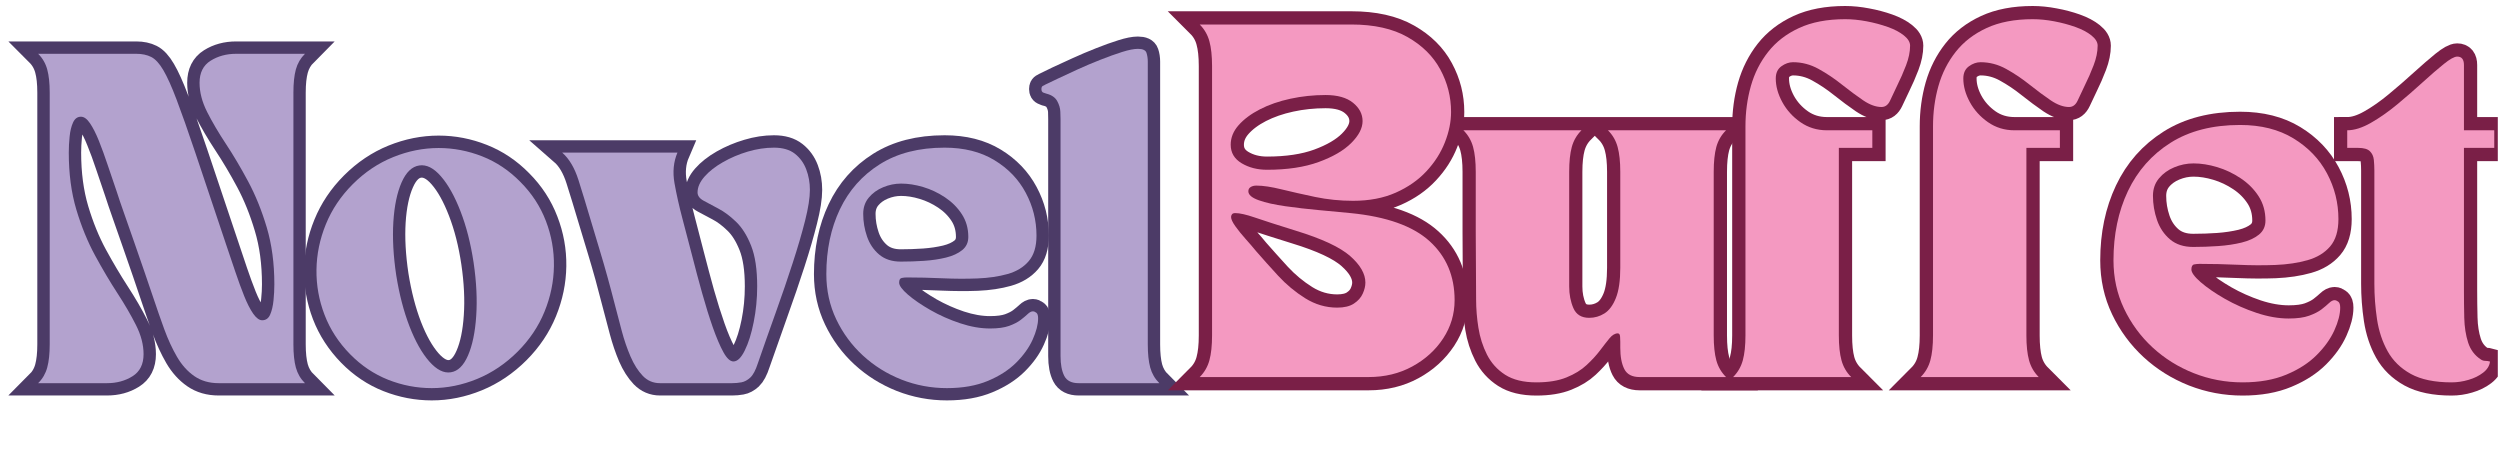
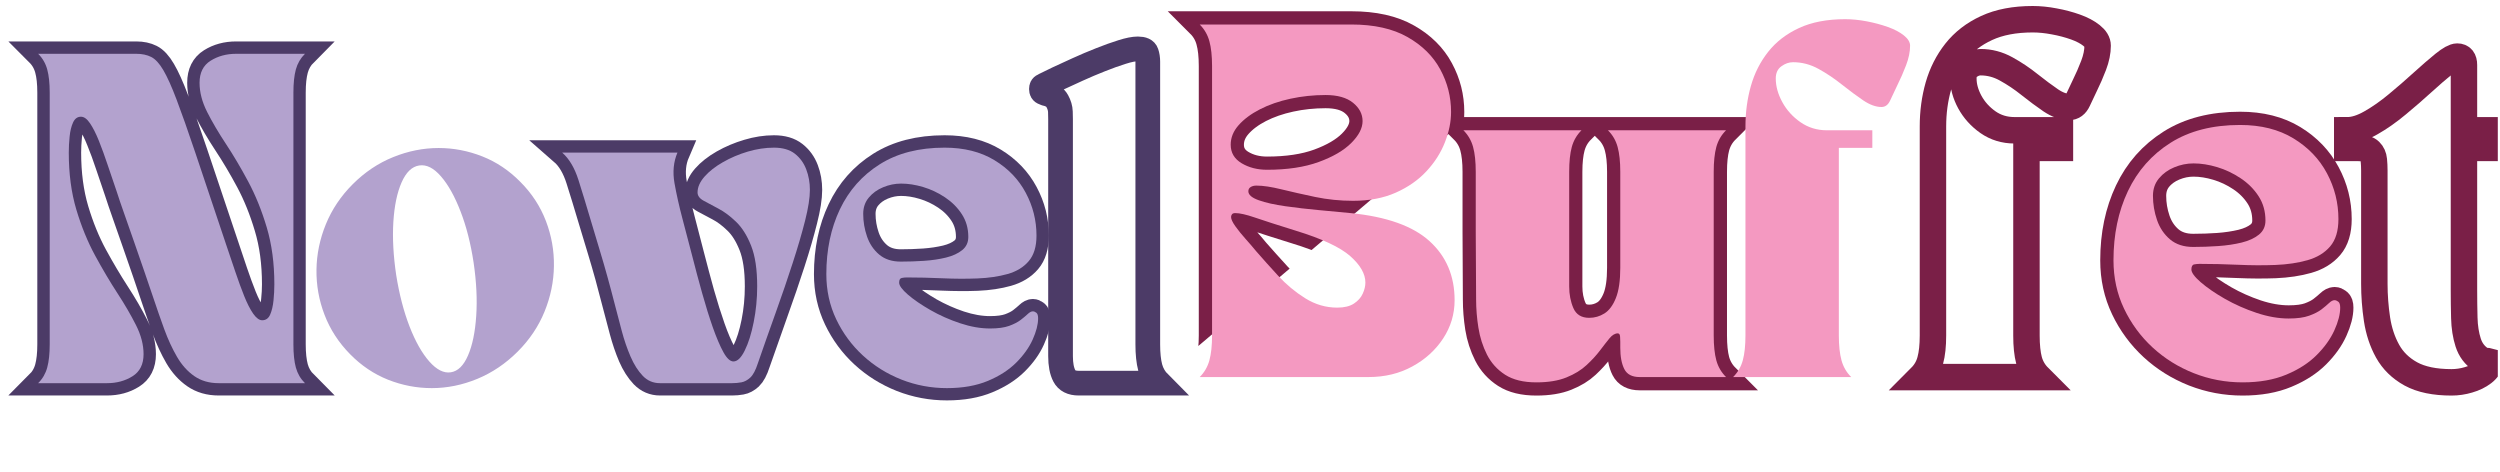
<svg xmlns="http://www.w3.org/2000/svg" width="1000" zoomAndPan="magnify" viewBox="0 0 750 141.75" height="189" preserveAspectRatio="xMidYMid meet" version="1.0">
  <defs>
    <g />
    <clipPath id="648fe15c9e">
      <path d="M 0.66 0 L 134 0 L 134 141.5 L 0.66 141.5 Z M 0.66 0 " clip-rule="nonzero" />
    </clipPath>
    <clipPath id="2a32e70335">
      <path d="M 53 2 L 209 2 L 209 141.5 L 53 141.5 Z M 53 2 " clip-rule="nonzero" />
    </clipPath>
    <clipPath id="d689db46c3">
      <path d="M 126 2 L 285 2 L 285 141.5 L 126 141.5 Z M 126 2 " clip-rule="nonzero" />
    </clipPath>
    <clipPath id="46fdd5362a">
      <path d="M 205 2 L 354 2 L 354 141.5 L 205 141.5 Z M 205 2 " clip-rule="nonzero" />
    </clipPath>
    <clipPath id="a2f2b8a5c4">
      <path d="M 270 0 L 390 0 L 390 141.5 L 270 141.5 Z M 270 0 " clip-rule="nonzero" />
    </clipPath>
    <clipPath id="21d36c774a">
-       <path d="M 315 0 L 482 0 L 482 141.5 L 315 141.5 Z M 315 0 " clip-rule="nonzero" />
+       <path d="M 315 0 L 482 0 L 315 141.5 Z M 315 0 " clip-rule="nonzero" />
    </clipPath>
    <clipPath id="40b892b9d2">
      <path d="M 394 0 L 563 0 L 563 141.5 L 394 141.5 Z M 394 0 " clip-rule="nonzero" />
    </clipPath>
    <clipPath id="7bb22fe648">
      <path d="M 475 0 L 618 0 L 618 141.5 L 475 141.5 Z M 475 0 " clip-rule="nonzero" />
    </clipPath>
    <clipPath id="c6928e1b9f">
      <path d="M 531 0 L 675 0 L 675 141.5 L 531 141.5 Z M 531 0 " clip-rule="nonzero" />
    </clipPath>
    <clipPath id="27874c2043">
      <path d="M 589 0 L 747 0 L 747 141.5 L 589 141.5 Z M 589 0 " clip-rule="nonzero" />
    </clipPath>
    <clipPath id="a9485626b6">
      <path d="M 659 0 L 749.34 0 L 749.34 141.5 L 659 141.5 Z M 659 0 " clip-rule="nonzero" />
    </clipPath>
  </defs>
  <g clip-path="url(#648fe15c9e)">
    <path stroke-linecap="butt" transform="matrix(1.926, 0, 0, 1.926, 10.401, 22.493)" fill="none" stroke-linejoin="miter" d="M 0.544 48 C 1.23 47.315 1.696 46.506 1.947 45.571 C 2.207 44.626 2.335 43.419 2.335 41.951 L 2.335 2.75 C 2.335 1.279 2.207 0.077 1.947 -0.858 C 1.696 -1.801 1.23 -2.614 0.544 -3.3 L 15.837 -3.3 C 16.723 -3.3 17.489 -3.138 18.142 -2.811 C 18.793 -2.487 19.424 -1.801 20.032 -0.757 C 20.651 0.286 21.345 1.827 22.111 3.865 C 22.88 5.893 23.849 8.637 25.017 12.092 L 29.839 26.458 C 30.316 27.861 30.782 29.254 31.243 30.641 C 31.709 32.018 32.174 33.284 32.632 34.436 C 33.092 35.579 33.559 36.494 34.035 37.179 C 34.52 37.863 34.982 38.206 35.424 38.206 C 36.01 38.206 36.428 37.905 36.678 37.303 C 36.937 36.703 37.108 35.969 37.191 35.099 C 37.284 34.223 37.329 33.391 37.329 32.607 C 37.329 29.325 36.933 26.371 36.138 23.74 C 35.353 21.102 34.39 18.713 33.246 16.576 C 32.103 14.438 30.945 12.49 29.777 10.727 C 28.617 8.965 27.643 7.308 26.858 5.755 C 26.074 4.201 25.682 2.687 25.682 1.208 C 25.682 -0.361 26.254 -1.505 27.398 -2.223 C 28.542 -2.941 29.868 -3.3 31.381 -3.3 L 42.1 -3.3 C 41.417 -2.614 40.944 -1.801 40.685 -0.858 C 40.427 0.077 40.297 1.279 40.297 2.75 L 40.297 41.951 C 40.297 43.419 40.427 44.626 40.685 45.571 C 40.944 46.506 41.417 47.315 42.1 48 L 28.661 48 C 27.185 48 25.915 47.633 24.855 46.897 C 23.794 46.163 22.896 45.165 22.162 43.904 C 21.428 42.635 20.767 41.207 20.183 39.621 C 19.607 38.027 19.027 36.356 18.443 34.612 C 18.108 33.584 17.682 32.329 17.165 30.842 C 16.656 29.356 16.117 27.802 15.549 26.182 C 14.981 24.554 14.452 23.039 13.959 21.636 C 13.466 20.234 13.081 19.103 12.807 18.243 C 12.33 16.839 11.858 15.448 11.392 14.071 C 10.931 12.686 10.469 11.421 10 10.277 C 9.542 9.123 9.082 8.207 8.623 7.521 C 8.163 6.836 7.693 6.495 7.208 6.495 C 6.664 6.495 6.257 6.795 5.981 7.395 C 5.705 7.998 5.525 8.736 5.442 9.612 C 5.358 10.482 5.316 11.307 5.316 12.092 C 5.316 15.373 5.709 18.334 6.494 20.972 C 7.279 23.603 8.252 25.985 9.412 28.123 C 10.58 30.26 11.738 32.211 12.882 33.973 C 14.026 35.734 14.989 37.392 15.774 38.946 C 16.567 40.497 16.964 42.014 16.964 43.49 C 16.964 45.06 16.388 46.206 15.236 46.924 C 14.093 47.642 12.768 48 11.266 48 Z M 0.544 48 " stroke="#4c3b67" stroke-width="3.848" stroke-opacity="1" stroke-miterlimit="4" />
  </g>
  <g clip-path="url(#2a32e70335)">
-     <path stroke-linecap="butt" transform="matrix(1.926, 0, 0, 1.926, 92.413, 22.493)" fill="none" stroke-linejoin="miter" d="M 6.544 43.49 C 4.766 41.671 3.438 39.625 2.562 37.354 C 1.694 35.083 1.276 32.74 1.308 30.327 C 1.343 27.916 1.832 25.555 2.775 23.252 C 3.718 20.938 5.113 18.859 6.958 17.014 C 8.836 15.136 10.935 13.725 13.257 12.782 C 15.587 11.839 17.949 11.366 20.346 11.366 C 22.675 11.366 24.942 11.804 27.146 12.68 C 29.35 13.55 31.326 14.872 33.072 16.651 C 34.848 18.429 36.172 20.459 37.04 22.739 C 37.918 25.01 38.34 27.352 38.306 29.765 C 38.273 32.177 37.785 34.541 36.84 36.853 C 35.897 39.159 34.503 41.233 32.658 43.079 C 30.778 44.957 28.675 46.376 26.345 47.335 C 24.023 48.288 21.665 48.765 19.27 48.765 C 16.94 48.765 14.672 48.329 12.468 47.461 C 10.264 46.593 8.288 45.269 6.544 43.49 Z M 17.315 14.096 C 16.187 14.264 15.273 15.144 14.573 16.738 C 13.871 18.326 13.441 20.376 13.281 22.889 C 13.131 25.401 13.281 28.165 13.733 31.179 C 14.208 34.152 14.897 36.812 15.8 39.159 C 16.71 41.495 17.737 43.316 18.88 44.618 C 20.024 45.912 21.147 46.475 22.249 46.309 C 23.344 46.135 24.228 45.261 24.905 43.691 C 25.589 42.122 26.015 40.071 26.183 37.542 C 26.357 35.004 26.223 32.231 25.781 29.226 C 25.339 26.253 24.662 23.594 23.753 21.248 C 22.851 18.902 21.837 17.081 20.709 15.787 C 19.582 14.485 18.45 13.921 17.315 14.096 Z M 17.315 14.096 " stroke="#4c3b67" stroke-width="3.848" stroke-opacity="1" stroke-miterlimit="4" />
-   </g>
+     </g>
  <g clip-path="url(#d689db46c3)">
    <path stroke-linecap="butt" transform="matrix(1.926, 0, 0, 1.926, 168.596, 22.493)" fill="none" stroke-linejoin="miter" d="M 4.389 22.349 C 3.773 20.263 3.162 18.271 2.562 16.375 C 1.968 14.473 1.124 13.045 0.031 12.092 L 17.991 12.092 C 17.374 13.528 17.218 15.112 17.528 16.839 C 17.836 18.567 18.246 20.405 18.755 22.349 C 19.232 24.128 19.724 26.028 20.233 28.048 C 20.751 30.062 21.282 32.045 21.823 33.998 C 22.375 35.942 22.935 37.721 23.502 39.333 C 24.07 40.937 24.616 42.219 25.143 43.178 C 25.668 44.139 26.191 44.618 26.709 44.618 C 27.327 44.618 27.915 44.046 28.475 42.902 C 29.043 41.75 29.505 40.276 29.864 38.481 C 30.223 36.687 30.403 34.833 30.403 32.921 C 30.403 30.283 30.085 28.169 29.45 26.584 C 28.816 24.988 28.035 23.749 27.108 22.864 C 26.191 21.97 25.277 21.285 24.366 20.81 C 23.464 20.334 22.695 19.924 22.063 19.581 C 21.428 19.241 21.11 18.811 21.11 18.291 C 21.11 17.474 21.468 16.655 22.186 15.838 C 22.904 15.018 23.861 14.268 25.056 13.583 C 26.256 12.899 27.552 12.352 28.937 11.942 C 30.324 11.524 31.685 11.315 33.021 11.315 C 34.39 11.315 35.475 11.634 36.276 12.269 C 37.079 12.903 37.667 13.716 38.043 14.71 C 38.418 15.696 38.606 16.756 38.606 17.892 C 38.606 19.119 38.357 20.717 37.854 22.688 C 37.363 24.651 36.724 26.847 35.94 29.277 C 35.155 31.706 34.281 34.257 33.322 36.928 C 32.369 39.593 31.43 42.255 30.503 44.918 C 30.16 45.979 29.769 46.719 29.327 47.137 C 28.883 47.544 28.42 47.792 27.935 47.875 C 27.459 47.958 26.984 48 26.508 48 L 15.273 48 C 14.213 48 13.312 47.615 12.568 46.849 C 11.834 46.08 11.199 45.082 10.664 43.855 C 10.138 42.618 9.688 41.29 9.311 39.873 C 8.936 38.453 8.577 37.09 8.234 35.788 C 7.825 34.186 7.441 32.732 7.082 31.43 C 6.723 30.128 6.33 28.776 5.906 27.372 C 5.48 25.969 4.973 24.296 4.389 22.349 Z M 4.389 22.349 " stroke="#4c3b67" stroke-width="3.848" stroke-opacity="1" stroke-miterlimit="4" />
  </g>
  <g clip-path="url(#46fdd5362a)">
    <path stroke-linecap="butt" transform="matrix(1.926, 0, 0, 1.926, 245.371, 22.493)" fill="none" stroke-linejoin="miter" d="M 1.308 31.017 C 1.308 27.259 2.01 23.903 3.413 20.948 C 4.816 17.983 6.887 15.637 9.624 13.909 C 12.364 12.179 15.732 11.315 19.732 11.315 C 22.771 11.315 25.359 11.966 27.496 13.27 C 29.634 14.572 31.258 16.268 32.37 18.354 C 33.489 20.433 34.047 22.656 34.047 25.018 C 34.047 26.73 33.643 28.058 32.832 29.001 C 32.031 29.936 30.938 30.599 29.551 30.992 C 28.166 31.384 26.6 31.619 24.854 31.694 C 23.118 31.761 21.297 31.751 19.395 31.668 C 17.499 31.576 15.645 31.53 13.832 31.53 C 13.591 31.53 13.331 31.556 13.058 31.605 C 12.79 31.655 12.656 31.907 12.656 32.357 C 12.656 32.799 13.106 33.414 14.009 34.198 C 14.919 34.983 16.091 35.788 17.527 36.616 C 18.965 37.433 20.5 38.118 22.137 38.67 C 23.781 39.211 25.339 39.483 26.809 39.483 C 28.044 39.483 29.038 39.349 29.79 39.082 C 30.54 38.808 31.139 38.498 31.581 38.155 C 32.023 37.814 32.39 37.504 32.682 37.228 C 32.974 36.954 33.242 36.816 33.485 36.816 C 33.651 36.816 33.826 36.887 34.01 37.029 C 34.203 37.161 34.298 37.451 34.298 37.893 C 34.298 38.853 34.014 39.96 33.446 41.211 C 32.887 42.456 32.035 43.651 30.891 44.794 C 29.747 45.938 28.273 46.885 26.47 47.637 C 24.676 48.388 22.55 48.765 20.095 48.765 C 17.633 48.765 15.27 48.321 13.007 47.437 C 10.752 46.542 8.752 45.295 7.006 43.691 C 5.262 42.081 3.875 40.197 2.849 38.043 C 1.823 35.89 1.308 33.547 1.308 31.017 Z M 7.057 21.636 C 7.057 22.83 7.254 24 7.645 25.144 C 8.039 26.288 8.669 27.231 9.537 27.973 C 10.413 28.709 11.537 29.076 12.906 29.076 C 14.1 29.076 15.311 29.033 16.538 28.95 C 17.775 28.859 18.914 28.687 19.957 28.437 C 21.001 28.178 21.841 27.794 22.475 27.285 C 23.11 26.766 23.426 26.079 23.426 25.219 C 23.426 23.891 23.094 22.712 22.425 21.686 C 21.757 20.66 20.883 19.786 19.807 19.068 C 18.73 18.35 17.59 17.813 16.387 17.454 C 15.195 17.093 14.049 16.915 12.956 16.915 C 12.005 16.915 11.074 17.103 10.164 17.478 C 9.253 17.853 8.507 18.393 7.921 19.095 C 7.345 19.794 7.057 20.642 7.057 21.636 Z M 7.057 21.636 " stroke="#4c3b67" stroke-width="3.848" stroke-opacity="1" stroke-miterlimit="4" />
  </g>
  <g clip-path="url(#a2f2b8a5c4)">
    <path stroke-linecap="butt" transform="matrix(1.926, 0, 0, 1.926, 313.353, 22.493)" fill="none" stroke-linejoin="miter" d="M 0.281 2.912 C 0.214 2.879 0.072 2.829 -0.145 2.762 C -0.37 2.687 -0.483 2.494 -0.483 2.186 C -0.483 1.918 -0.394 1.752 -0.22 1.685 C -0.051 1.61 0.048 1.555 0.081 1.523 C 0.49 1.314 1.145 0.995 2.048 0.569 C 2.958 0.144 3.992 -0.331 5.154 -0.858 C 6.322 -1.391 7.513 -1.896 8.724 -2.373 C 9.942 -2.858 11.062 -3.259 12.08 -3.576 C 13.106 -3.902 13.929 -4.064 14.548 -4.064 C 15.298 -4.064 15.74 -3.859 15.874 -3.45 C 16.016 -3.04 16.087 -2.582 16.087 -2.073 L 16.087 41.951 C 16.087 43.419 16.213 44.626 16.464 45.571 C 16.722 46.506 17.194 47.315 17.878 48 L 5.317 48 C 4.224 48 3.479 47.623 3.088 46.873 C 2.695 46.121 2.498 45.094 2.498 43.793 L 2.498 6.858 C 2.498 6.649 2.49 6.272 2.474 5.731 C 2.457 5.179 2.293 4.623 1.985 4.064 C 1.677 3.496 1.109 3.113 0.281 2.912 Z M 0.281 2.912 " stroke="#4c3b67" stroke-width="3.848" stroke-opacity="1" stroke-miterlimit="4" />
  </g>
  <g fill="#b3a2ce" fill-opacity="1">
    <g transform="translate(10.461, 114.952)">
      <g>
        <path d="M 0.984 0 C 2.305 -1.312 3.211 -2.875 3.703 -4.688 C 4.203 -6.5 4.453 -8.82 4.453 -11.656 L 4.453 -87.156 C 4.453 -89.988 4.203 -92.312 3.703 -94.125 C 3.211 -95.938 2.305 -97.5 0.984 -98.812 L 30.438 -98.812 C 32.145 -98.812 33.625 -98.5 34.875 -97.875 C 36.133 -97.25 37.352 -95.93 38.531 -93.922 C 39.719 -91.91 41.051 -88.945 42.531 -85.031 C 44.02 -81.113 45.883 -75.828 48.125 -69.172 L 57.406 -41.5 C 58.332 -38.801 59.238 -36.117 60.125 -33.453 C 61.02 -30.785 61.91 -28.348 62.797 -26.141 C 63.68 -23.93 64.582 -22.164 65.5 -20.844 C 66.426 -19.531 67.32 -18.875 68.188 -18.875 C 69.301 -18.875 70.102 -19.445 70.594 -20.594 C 71.094 -21.75 71.426 -23.164 71.594 -24.844 C 71.758 -26.531 71.844 -28.129 71.844 -29.641 C 71.844 -35.961 71.082 -41.66 69.562 -46.734 C 68.051 -51.805 66.191 -56.398 63.984 -60.516 C 61.773 -64.641 59.551 -68.395 57.312 -71.781 C 55.07 -75.176 53.191 -78.375 51.672 -81.375 C 50.16 -84.375 49.406 -87.285 49.406 -90.109 C 49.406 -93.141 50.508 -95.348 52.719 -96.734 C 54.926 -98.117 57.477 -98.812 60.375 -98.812 L 81.031 -98.812 C 79.707 -97.5 78.797 -95.938 78.297 -94.125 C 77.805 -92.312 77.562 -89.988 77.562 -87.156 L 77.562 -11.656 C 77.562 -8.82 77.805 -6.5 78.297 -4.688 C 78.797 -2.875 79.707 -1.312 81.031 0 L 55.141 0 C 52.305 0 49.867 -0.707 47.828 -2.125 C 45.785 -3.539 44.055 -5.469 42.641 -7.906 C 41.223 -10.344 39.953 -13.094 38.828 -16.156 C 37.711 -19.219 36.594 -22.43 35.469 -25.797 C 34.812 -27.766 33.988 -30.18 33 -33.047 C 32.008 -35.91 30.973 -38.906 29.891 -42.031 C 28.805 -45.164 27.785 -48.082 26.828 -50.781 C 25.867 -53.488 25.129 -55.664 24.609 -57.312 C 23.68 -60.008 22.77 -62.691 21.875 -65.359 C 20.988 -68.023 20.102 -70.461 19.219 -72.672 C 18.332 -74.879 17.441 -76.641 16.547 -77.953 C 15.66 -79.273 14.754 -79.938 13.828 -79.938 C 12.773 -79.938 11.984 -79.359 11.453 -78.203 C 10.93 -77.055 10.586 -75.641 10.422 -73.953 C 10.254 -72.273 10.172 -70.68 10.172 -69.172 C 10.172 -62.848 10.926 -57.148 12.438 -52.078 C 13.957 -47.004 15.836 -42.406 18.078 -38.281 C 20.316 -34.164 22.539 -30.41 24.75 -27.016 C 26.957 -23.629 28.816 -20.438 30.328 -17.438 C 31.848 -14.438 32.609 -11.523 32.609 -8.703 C 32.609 -5.672 31.504 -3.461 29.297 -2.078 C 27.086 -0.691 24.535 0 21.641 0 Z M 0.984 0 " />
      </g>
    </g>
  </g>
  <g fill="#b3a2ce" fill-opacity="1">
    <g transform="translate(92.474, 114.952)">
      <g>
        <path d="M 12.547 -8.703 C 9.117 -12.191 6.566 -16.125 4.891 -20.5 C 3.211 -24.883 2.406 -29.395 2.469 -34.031 C 2.531 -38.676 3.469 -43.223 5.281 -47.672 C 7.094 -52.117 9.781 -56.125 13.344 -59.688 C 16.969 -63.312 21.02 -66.023 25.5 -67.828 C 29.977 -69.641 34.52 -70.547 39.125 -70.547 C 43.602 -70.547 47.969 -69.707 52.219 -68.031 C 56.469 -66.352 60.273 -63.801 63.641 -60.375 C 67.066 -56.945 69.617 -53.039 71.297 -48.656 C 72.973 -44.281 73.773 -39.77 73.703 -35.125 C 73.641 -30.477 72.703 -25.93 70.891 -21.484 C 69.086 -17.047 66.406 -13.047 62.844 -9.484 C 59.219 -5.859 55.164 -3.125 50.688 -1.281 C 46.207 0.562 41.664 1.484 37.062 1.484 C 32.57 1.484 28.203 0.645 23.953 -1.031 C 19.711 -2.719 15.91 -5.273 12.547 -8.703 Z M 33.297 -65.312 C 31.117 -64.988 29.352 -63.289 28 -60.219 C 26.656 -57.156 25.832 -53.203 25.531 -48.359 C 25.238 -43.523 25.523 -38.207 26.391 -32.406 C 27.305 -26.676 28.633 -21.555 30.375 -17.047 C 32.125 -12.535 34.102 -9.023 36.312 -6.516 C 38.52 -4.016 40.676 -2.93 42.781 -3.266 C 44.895 -3.586 46.609 -5.266 47.922 -8.297 C 49.242 -11.328 50.066 -15.281 50.391 -20.156 C 50.723 -25.031 50.461 -30.367 49.609 -36.172 C 48.742 -41.898 47.438 -47.02 45.688 -51.531 C 43.945 -56.039 41.988 -59.547 39.812 -62.047 C 37.645 -64.555 35.473 -65.645 33.297 -65.312 Z M 33.297 -65.312 " />
      </g>
    </g>
  </g>
  <g fill="#b3a2ce" fill-opacity="1">
    <g transform="translate(168.656, 114.952)">
      <g>
        <path d="M 8.406 -49.406 C 7.219 -53.426 6.047 -57.266 4.891 -60.922 C 3.734 -64.578 2.102 -67.328 0 -69.172 L 34.578 -69.172 C 33.398 -66.398 33.102 -63.348 33.688 -60.016 C 34.281 -56.691 35.07 -53.156 36.062 -49.406 C 36.988 -45.977 37.945 -42.32 38.938 -38.438 C 39.926 -34.551 40.945 -30.727 42 -26.969 C 43.051 -23.219 44.117 -19.797 45.203 -16.703 C 46.297 -13.609 47.352 -11.133 48.375 -9.281 C 49.395 -7.438 50.395 -6.516 51.375 -6.516 C 52.562 -6.516 53.695 -7.617 54.781 -9.828 C 55.875 -12.035 56.766 -14.867 57.453 -18.328 C 58.148 -21.785 58.5 -25.359 58.5 -29.047 C 58.5 -34.117 57.891 -38.188 56.672 -41.25 C 55.453 -44.312 53.953 -46.695 52.172 -48.406 C 50.391 -50.125 48.625 -51.441 46.875 -52.359 C 45.133 -53.285 43.656 -54.078 42.438 -54.734 C 41.219 -55.398 40.609 -56.227 40.609 -57.219 C 40.609 -58.789 41.301 -60.367 42.688 -61.953 C 44.07 -63.535 45.914 -64.984 48.219 -66.297 C 50.52 -67.617 53.004 -68.676 55.672 -69.469 C 58.348 -70.258 60.969 -70.656 63.531 -70.656 C 66.164 -70.656 68.258 -70.047 69.812 -68.828 C 71.363 -67.609 72.5 -66.039 73.219 -64.125 C 73.945 -62.219 74.312 -60.176 74.312 -58 C 74.312 -55.633 73.832 -52.555 72.875 -48.766 C 71.914 -44.973 70.676 -40.738 69.156 -36.062 C 67.645 -31.383 65.969 -26.477 64.125 -21.344 C 62.281 -16.207 60.469 -11.066 58.688 -5.922 C 58.031 -3.879 57.273 -2.461 56.422 -1.672 C 55.566 -0.891 54.676 -0.414 53.75 -0.25 C 52.832 -0.082 51.91 0 50.984 0 L 29.344 0 C 27.301 0 25.57 -0.738 24.156 -2.219 C 22.738 -3.707 21.52 -5.633 20.5 -8 C 19.477 -10.375 18.602 -12.926 17.875 -15.656 C 17.156 -18.395 16.469 -21.016 15.812 -23.516 C 15.02 -26.609 14.273 -29.406 13.578 -31.906 C 12.891 -34.414 12.133 -37.02 11.312 -39.719 C 10.488 -42.426 9.52 -45.656 8.406 -49.406 Z M 8.406 -49.406 " />
      </g>
    </g>
  </g>
  <g fill="#b3a2ce" fill-opacity="1">
    <g transform="translate(245.432, 114.952)">
      <g>
        <path d="M 2.469 -32.703 C 2.469 -39.953 3.816 -46.426 6.516 -52.125 C 9.223 -57.82 13.211 -62.332 18.484 -65.656 C 23.754 -68.988 30.238 -70.656 37.938 -70.656 C 43.801 -70.656 48.789 -69.398 52.906 -66.891 C 57.031 -64.391 60.16 -61.129 62.297 -57.109 C 64.441 -53.098 65.516 -48.816 65.516 -44.266 C 65.516 -40.973 64.738 -38.422 63.188 -36.609 C 61.645 -34.797 59.535 -33.508 56.859 -32.75 C 54.191 -32 51.176 -31.555 47.812 -31.422 C 44.457 -31.285 40.953 -31.301 37.297 -31.469 C 33.641 -31.633 30.066 -31.719 26.578 -31.719 C 26.117 -31.719 25.625 -31.664 25.094 -31.562 C 24.57 -31.469 24.312 -30.992 24.312 -30.141 C 24.312 -29.285 25.18 -28.098 26.922 -26.578 C 28.672 -25.066 30.926 -23.52 33.688 -21.938 C 36.457 -20.352 39.422 -19.035 42.578 -17.984 C 45.742 -16.93 48.742 -16.406 51.578 -16.406 C 53.953 -16.406 55.863 -16.664 57.312 -17.188 C 58.758 -17.719 59.91 -18.312 60.766 -18.969 C 61.617 -19.625 62.328 -20.219 62.891 -20.75 C 63.453 -21.281 63.961 -21.547 64.422 -21.547 C 64.754 -21.547 65.098 -21.41 65.453 -21.141 C 65.816 -20.879 66 -20.32 66 -19.469 C 66 -17.625 65.457 -15.5 64.375 -13.094 C 63.289 -10.688 61.645 -8.379 59.438 -6.172 C 57.227 -3.961 54.395 -2.133 50.938 -0.688 C 47.477 0.758 43.379 1.484 38.641 1.484 C 33.891 1.484 29.344 0.629 25 -1.078 C 20.656 -2.797 16.801 -5.203 13.438 -8.297 C 10.082 -11.391 7.414 -15.008 5.438 -19.156 C 3.457 -23.312 2.469 -27.828 2.469 -32.703 Z M 13.531 -50.797 C 13.531 -48.484 13.91 -46.223 14.672 -44.016 C 15.43 -41.805 16.648 -39.992 18.328 -38.578 C 20.004 -37.172 22.16 -36.469 24.797 -36.469 C 27.109 -36.469 29.445 -36.547 31.812 -36.703 C 34.188 -36.867 36.379 -37.195 38.391 -37.688 C 40.398 -38.188 42.016 -38.93 43.234 -39.922 C 44.453 -40.91 45.062 -42.227 45.062 -43.875 C 45.062 -46.438 44.414 -48.707 43.125 -50.688 C 41.844 -52.664 40.164 -54.348 38.094 -55.734 C 36.02 -57.117 33.828 -58.156 31.516 -58.844 C 29.211 -59.531 27.008 -59.875 24.906 -59.875 C 23.062 -59.875 21.266 -59.508 19.516 -58.781 C 17.766 -58.062 16.328 -57.023 15.203 -55.672 C 14.086 -54.328 13.531 -52.703 13.531 -50.797 Z M 13.531 -50.797 " />
      </g>
    </g>
  </g>
  <g fill="#b3a2ce" fill-opacity="1">
    <g transform="translate(313.413, 114.952)">
      <g>
-         <path d="M 0.5 -86.859 C 0.363 -86.922 0.082 -87.016 -0.344 -87.141 C -0.77 -87.273 -0.984 -87.641 -0.984 -88.234 C -0.984 -88.766 -0.816 -89.094 -0.484 -89.219 C -0.16 -89.352 0.031 -89.457 0.094 -89.531 C 0.883 -89.914 2.148 -90.52 3.891 -91.344 C 5.641 -92.176 7.633 -93.102 9.875 -94.125 C 12.113 -95.145 14.398 -96.113 16.734 -97.031 C 19.078 -97.957 21.238 -98.734 23.219 -99.359 C 25.195 -99.984 26.781 -100.297 27.969 -100.297 C 29.414 -100.297 30.27 -99.898 30.531 -99.109 C 30.789 -98.316 30.922 -97.426 30.922 -96.438 L 30.922 -11.656 C 30.922 -8.82 31.164 -6.5 31.656 -4.688 C 32.156 -2.875 33.066 -1.312 34.391 0 L 10.172 0 C 8.066 0 6.633 -0.723 5.875 -2.172 C 5.125 -3.617 4.75 -5.598 4.75 -8.109 L 4.75 -79.25 C 4.75 -79.645 4.727 -80.367 4.688 -81.422 C 4.656 -82.473 4.344 -83.539 3.75 -84.625 C 3.156 -85.719 2.07 -86.461 0.5 -86.859 Z M 0.5 -86.859 " />
-       </g>
+         </g>
    </g>
  </g>
  <g clip-path="url(#21d36c774a)">
    <path stroke-linecap="butt" transform="matrix(2.062, 0, 0, 2.062, 358.786, 14.15)" fill="none" stroke-linejoin="miter" d="M 2.336 2.75 C 2.336 1.28 2.207 0.077 1.947 -0.857 C 1.697 -1.801 1.229 -2.615 0.545 -3.299 L 22.6 -3.299 C 25.923 -3.299 28.653 -2.691 30.79 -1.471 C 32.929 -0.26 34.515 1.314 35.55 3.25 C 36.594 5.179 37.116 7.237 37.116 9.425 C 37.116 10.861 36.815 12.339 36.215 13.858 C 35.622 15.378 34.724 16.782 33.522 18.066 C 32.327 19.352 30.842 20.387 29.063 21.173 C 27.284 21.958 25.218 22.35 22.863 22.35 C 20.976 22.35 19.135 22.162 17.341 21.787 C 15.545 21.41 13.913 21.042 12.443 20.684 C 10.973 20.324 9.759 20.146 8.798 20.146 C 8.455 20.146 8.173 20.216 7.947 20.359 C 7.729 20.493 7.621 20.692 7.621 20.959 C 7.621 21.478 8.125 21.916 9.137 22.274 C 10.147 22.634 11.437 22.926 13.006 23.151 C 14.584 23.369 16.217 23.557 17.903 23.716 C 19.599 23.865 21.13 24.007 22.5 24.14 C 27.734 24.659 31.563 26.02 33.985 28.225 C 36.415 30.428 37.63 33.293 37.63 36.815 C 37.63 38.836 37.075 40.693 35.965 42.389 C 34.852 44.075 33.36 45.432 31.48 46.46 C 29.601 47.487 27.481 48.001 25.118 48.001 L 0.545 48.001 C 1.229 47.315 1.697 46.506 1.947 45.57 C 2.207 44.626 2.336 43.419 2.336 41.951 Z M 18.855 6.958 C 17.11 6.958 15.406 7.136 13.745 7.496 C 12.093 7.854 10.615 8.368 9.311 9.036 C 8.017 9.705 6.983 10.476 6.206 11.354 C 5.437 12.221 5.054 13.17 5.054 14.197 C 5.054 15.357 5.583 16.255 6.644 16.89 C 7.705 17.524 8.936 17.841 10.338 17.841 C 13.286 17.841 15.791 17.465 17.854 16.713 C 19.925 15.954 21.507 15.027 22.6 13.934 C 23.693 12.839 24.241 11.78 24.241 10.753 C 24.241 9.726 23.777 8.836 22.85 8.085 C 21.931 7.333 20.601 6.958 18.855 6.958 Z M 5.731 24.14 C 5.488 24.14 5.325 24.205 5.242 24.33 C 5.159 24.445 5.117 24.57 5.117 24.705 C 5.117 25.014 5.321 25.461 5.731 26.044 C 6.14 26.63 6.632 27.247 7.208 27.899 C 7.792 28.541 8.305 29.138 8.749 29.689 C 9.709 30.783 10.778 31.972 11.954 33.259 C 13.14 34.536 14.459 35.631 15.912 36.54 C 17.365 37.442 18.909 37.893 20.546 37.893 C 21.573 37.893 22.388 37.696 22.989 37.304 C 23.589 36.912 24.015 36.436 24.265 35.877 C 24.525 35.309 24.654 34.765 24.654 34.248 C 24.654 32.988 23.919 31.705 22.45 30.404 C 20.98 29.1 18.347 27.869 14.546 26.709 C 11.809 25.857 9.814 25.218 8.561 24.792 C 7.316 24.358 6.373 24.14 5.731 24.14 Z M 5.731 24.14 " stroke="#7a1f47" stroke-width="3.848" stroke-opacity="1" stroke-miterlimit="4" />
  </g>
  <g clip-path="url(#40b892b9d2)">
    <path stroke-linecap="butt" transform="matrix(2.062, 0, 0, 2.062, 438.426, 14.15)" fill="none" stroke-linejoin="miter" d="M 0.282 12.092 L 17.477 12.092 C 16.794 12.776 16.322 13.591 16.062 14.535 C 15.805 15.47 15.674 16.672 15.674 18.142 L 15.674 34.812 C 15.674 35.981 15.878 37.037 16.288 37.98 C 16.705 38.916 17.477 39.384 18.605 39.384 C 19.389 39.384 20.124 39.17 20.81 38.744 C 21.494 38.31 22.049 37.567 22.475 36.516 C 22.902 35.455 23.114 33.981 23.114 32.094 L 23.114 18.142 C 23.114 16.672 22.985 15.47 22.726 14.535 C 22.475 13.591 22.007 12.776 21.324 12.092 L 38.506 12.092 C 37.822 12.776 37.35 13.591 37.09 14.535 C 36.84 15.47 36.715 16.672 36.715 18.142 L 36.715 41.951 C 36.715 43.419 36.84 44.626 37.09 45.57 C 37.35 46.506 37.822 47.315 38.506 48.001 L 25.931 48.001 C 24.838 48.001 24.095 47.616 23.703 46.847 C 23.309 46.08 23.114 45.045 23.114 43.742 L 23.114 42.864 C 23.114 42.256 23.08 41.9 23.013 41.8 C 22.947 41.692 22.864 41.637 22.763 41.637 C 22.345 41.637 21.941 41.879 21.549 42.364 C 21.155 42.84 20.693 43.429 20.158 44.13 C 19.632 44.831 18.986 45.541 18.216 46.259 C 17.449 46.978 16.471 47.574 15.285 48.05 C 14.109 48.525 12.648 48.764 10.903 48.764 C 9.024 48.764 7.512 48.397 6.369 47.661 C 5.225 46.926 4.344 45.954 3.727 44.744 C 3.109 43.524 2.686 42.218 2.461 40.824 C 2.243 39.42 2.135 38.052 2.135 36.716 L 2.086 26.921 L 2.086 18.142 C 2.086 16.672 1.955 15.47 1.697 14.535 C 1.438 13.591 0.966 12.776 0.282 12.092 Z M 0.282 12.092 " stroke="#7a1f47" stroke-width="3.848" stroke-opacity="1" stroke-miterlimit="4" />
  </g>
  <g clip-path="url(#7bb22fe648)">
-     <path stroke-linecap="butt" transform="matrix(2.062, 0, 0, 2.062, 518.806, 14.15)" fill="none" stroke-linejoin="miter" d="M 17.729 48.001 L 0.545 48.001 C 1.229 47.315 1.697 46.506 1.947 45.57 C 2.206 44.626 2.335 43.419 2.335 41.951 L 2.335 11.53 C 2.335 9.474 2.599 7.517 3.125 5.655 C 3.66 3.792 4.499 2.136 5.641 0.683 C 6.795 -0.778 8.294 -1.935 10.139 -2.786 C 11.984 -3.638 14.222 -4.065 16.852 -4.065 C 17.844 -4.065 18.888 -3.96 19.983 -3.75 C 21.077 -3.551 22.103 -3.278 23.064 -2.937 C 24.025 -2.594 24.799 -2.185 25.392 -1.71 C 25.995 -1.234 26.294 -0.736 26.294 -0.219 C 26.294 0.666 26.099 1.623 25.707 2.65 C 25.315 3.677 24.896 4.637 24.455 5.53 C 24.045 6.382 23.695 7.125 23.401 7.759 C 23.109 8.385 22.689 8.699 22.138 8.699 C 21.319 8.699 20.429 8.377 19.47 7.735 C 18.517 7.083 17.494 6.323 16.401 5.454 C 15.308 4.578 14.167 3.813 12.981 3.163 C 11.804 2.511 10.563 2.186 9.262 2.186 C 8.686 2.186 8.121 2.383 7.57 2.775 C 7.028 3.167 6.757 3.76 6.757 4.552 C 6.757 5.679 7.07 6.824 7.697 7.985 C 8.332 9.144 9.211 10.122 10.338 10.916 C 11.465 11.7 12.748 12.092 14.184 12.092 L 20.809 12.092 L 20.809 14.66 L 15.937 14.66 L 15.937 41.951 C 15.937 43.419 16.062 44.626 16.314 45.57 C 16.571 46.506 17.043 47.315 17.729 48.001 Z M 17.729 48.001 " stroke="#7a1f47" stroke-width="3.848" stroke-opacity="1" stroke-miterlimit="4" />
-   </g>
+     </g>
  <g clip-path="url(#c6928e1b9f)">
    <path stroke-linecap="butt" transform="matrix(2.062, 0, 0, 2.062, 575.072, 14.15)" fill="none" stroke-linejoin="miter" d="M 17.729 48.001 L 0.545 48.001 C 1.229 47.315 1.697 46.506 1.947 45.57 C 2.206 44.626 2.335 43.419 2.335 41.951 L 2.335 11.53 C 2.335 9.474 2.598 7.517 3.125 5.655 C 3.659 3.792 4.499 2.136 5.643 0.683 C 6.795 -0.778 8.293 -1.935 10.139 -2.786 C 11.984 -3.638 14.222 -4.065 16.851 -4.065 C 17.846 -4.065 18.888 -3.96 19.983 -3.75 C 21.076 -3.551 22.103 -3.278 23.064 -2.937 C 24.024 -2.594 24.801 -2.185 25.394 -1.71 C 25.995 -1.234 26.294 -0.736 26.294 -0.219 C 26.294 0.666 26.099 1.623 25.707 2.65 C 25.315 3.677 24.896 4.637 24.454 5.53 C 24.045 6.382 23.695 7.125 23.401 7.759 C 23.109 8.385 22.689 8.699 22.137 8.699 C 21.319 8.699 20.43 8.377 19.47 7.735 C 18.517 7.083 17.494 6.323 16.4 5.454 C 15.307 4.578 14.167 3.813 12.981 3.163 C 11.804 2.511 10.565 2.186 9.262 2.186 C 8.686 2.186 8.121 2.383 7.572 2.775 C 7.028 3.167 6.757 3.76 6.757 4.552 C 6.757 5.679 7.07 6.824 7.697 7.985 C 8.331 9.144 9.212 10.122 10.34 10.916 C 11.467 11.7 12.748 12.092 14.184 12.092 L 20.809 12.092 L 20.809 14.66 L 15.938 14.66 L 15.938 41.951 C 15.938 43.419 16.063 44.626 16.313 45.57 C 16.571 46.506 17.043 47.315 17.729 48.001 Z M 17.729 48.001 " stroke="#7a1f47" stroke-width="3.848" stroke-opacity="1" stroke-miterlimit="4" />
  </g>
  <g clip-path="url(#27874c2043)">
    <path stroke-linecap="butt" transform="matrix(2.062, 0, 0, 2.062, 631.339, 14.15)" fill="none" stroke-linejoin="miter" d="M 1.308 31.017 C 1.308 27.261 2.011 23.903 3.413 20.948 C 4.815 17.983 6.886 15.637 9.625 13.909 C 12.363 12.18 15.733 11.316 19.733 11.316 C 22.772 11.316 25.36 11.967 27.497 13.269 C 29.634 14.572 31.259 16.268 32.37 18.354 C 33.488 20.434 34.048 22.655 34.048 25.017 C 34.048 26.73 33.643 28.056 32.832 29 C 32.031 29.936 30.937 30.599 29.551 30.991 C 28.166 31.385 26.599 31.618 24.854 31.694 C 23.118 31.76 21.298 31.753 19.394 31.667 C 17.499 31.576 15.644 31.531 13.833 31.531 C 13.591 31.531 13.333 31.556 13.056 31.605 C 12.789 31.656 12.656 31.906 12.656 32.357 C 12.656 32.8 13.107 33.414 14.009 34.199 C 14.919 34.983 16.091 35.788 17.527 36.616 C 18.964 37.434 20.5 38.118 22.137 38.67 C 23.782 39.212 25.339 39.483 26.809 39.483 C 28.044 39.483 29.037 39.35 29.789 39.083 C 30.541 38.806 31.138 38.497 31.58 38.156 C 32.023 37.813 32.391 37.505 32.682 37.23 C 32.974 36.953 33.241 36.815 33.484 36.815 C 33.65 36.815 33.827 36.887 34.01 37.029 C 34.202 37.162 34.298 37.45 34.298 37.893 C 34.298 38.854 34.014 39.96 33.446 41.212 C 32.887 42.455 32.034 43.651 30.892 44.793 C 29.748 45.937 28.274 46.885 26.47 47.637 C 24.676 48.389 22.55 48.764 20.095 48.764 C 17.632 48.764 15.269 48.321 13.007 47.436 C 10.752 46.544 8.752 45.295 7.007 43.692 C 5.262 42.08 3.877 40.197 2.85 38.043 C 1.821 35.888 1.308 33.547 1.308 31.017 Z M 7.058 21.635 C 7.058 22.831 7.253 24 7.645 25.142 C 8.039 26.287 8.668 27.23 9.538 27.973 C 10.413 28.708 11.537 29.076 12.907 29.076 C 14.1 29.076 15.311 29.034 16.538 28.95 C 17.774 28.858 18.914 28.687 19.958 28.437 C 21.002 28.177 21.84 27.795 22.474 27.285 C 23.109 26.766 23.427 26.078 23.427 25.218 C 23.427 23.89 23.094 22.713 22.425 21.687 C 21.756 20.66 20.885 19.786 19.807 19.068 C 18.731 18.35 17.59 17.812 16.389 17.452 C 15.193 17.094 14.051 16.914 12.956 16.914 C 12.005 16.914 11.074 17.102 10.163 17.479 C 9.254 17.854 8.505 18.392 7.922 19.093 C 7.346 19.796 7.058 20.643 7.058 21.635 Z M 7.058 21.635 " stroke="#7a1f47" stroke-width="3.848" stroke-opacity="1" stroke-miterlimit="4" />
  </g>
  <g clip-path="url(#a9485626b6)">
    <path stroke-linecap="butt" transform="matrix(2.062, 0, 0, 2.062, 704.104, 14.15)" fill="none" stroke-linejoin="miter" d="M 0.031 12.092 C 1.058 12.092 2.202 11.734 3.462 11.016 C 4.732 10.298 6.014 9.4 7.308 8.322 C 8.61 7.246 9.841 6.177 11.003 5.117 C 12.172 4.056 13.199 3.167 14.083 2.449 C 14.978 1.731 15.627 1.371 16.037 1.371 C 16.688 1.371 17.014 1.78 17.014 2.599 L 17.014 12.092 L 21.423 12.092 L 21.423 14.66 L 17.014 14.66 L 17.014 35.375 C 17.014 36.711 17.031 38.046 17.065 39.384 C 17.098 40.72 17.285 41.917 17.628 42.978 C 17.971 44.039 18.585 44.856 19.47 45.432 C 19.678 45.574 19.89 45.646 20.108 45.646 C 20.334 45.646 20.567 45.68 20.809 45.746 C 20.743 46.364 20.409 46.902 19.807 47.362 C 19.206 47.821 18.496 48.167 17.677 48.4 C 16.861 48.643 16.037 48.764 15.211 48.764 C 12.755 48.764 10.781 48.355 9.286 47.536 C 7.801 46.718 6.674 45.615 5.904 44.23 C 5.137 42.844 4.624 41.296 4.364 39.583 C 4.106 37.872 3.976 36.148 3.976 34.411 L 3.976 17.941 C 3.976 17.424 3.951 16.91 3.902 16.401 C 3.851 15.883 3.663 15.467 3.337 15.148 C 3.011 14.823 2.441 14.66 1.623 14.66 L 0.031 14.66 Z M 0.031 12.092 " stroke="#7a1f47" stroke-width="3.848" stroke-opacity="1" stroke-miterlimit="4" />
  </g>
  <g fill="#f499c1" fill-opacity="1">
    <g transform="translate(358.851, 113.116)">
      <g>
        <path d="M 4.766 -93.281 C 4.766 -96.312 4.5 -98.797 3.969 -100.734 C 3.438 -102.68 2.469 -104.359 1.062 -105.766 L 46.531 -105.766 C 53.375 -105.766 59 -104.508 63.406 -102 C 67.812 -99.5 71.086 -96.258 73.234 -92.281 C 75.391 -88.301 76.469 -84.051 76.469 -79.531 C 76.469 -76.57 75.848 -73.523 74.609 -70.391 C 73.379 -67.254 71.531 -64.363 69.062 -61.719 C 66.594 -59.07 63.523 -56.938 59.859 -55.312 C 56.191 -53.688 51.926 -52.875 47.062 -52.875 C 43.188 -52.875 39.395 -53.258 35.688 -54.031 C 31.988 -54.812 28.625 -55.57 25.594 -56.312 C 22.562 -57.062 20.055 -57.438 18.078 -57.438 C 17.379 -57.438 16.801 -57.289 16.344 -57 C 15.883 -56.719 15.656 -56.297 15.656 -55.734 C 15.656 -54.68 16.691 -53.785 18.766 -53.047 C 20.848 -52.305 23.508 -51.707 26.75 -51.25 C 30 -50.789 33.367 -50.398 36.859 -50.078 C 40.348 -49.766 43.504 -49.469 46.328 -49.188 C 57.109 -48.125 65.004 -45.316 70.016 -40.766 C 75.023 -36.223 77.531 -30.32 77.531 -23.062 C 77.531 -18.895 76.383 -15.066 74.094 -11.578 C 71.801 -8.086 68.711 -5.285 64.828 -3.172 C 60.953 -1.055 56.582 0 51.719 0 L 1.062 0 C 2.469 -1.406 3.438 -3.078 3.969 -5.016 C 4.5 -6.961 4.766 -9.453 4.766 -12.484 Z M 38.812 -84.609 C 35.219 -84.609 31.707 -84.238 28.281 -83.5 C 24.863 -82.758 21.816 -81.703 19.141 -80.328 C 16.461 -78.953 14.328 -77.363 12.734 -75.562 C 11.148 -73.77 10.359 -71.816 10.359 -69.703 C 10.359 -67.305 11.453 -65.453 13.641 -64.141 C 15.828 -62.836 18.367 -62.188 21.266 -62.188 C 27.328 -62.188 32.488 -62.961 36.75 -64.516 C 41.02 -66.066 44.281 -67.969 46.531 -70.219 C 48.789 -72.477 49.922 -74.664 49.922 -76.781 C 49.922 -78.895 48.969 -80.727 47.062 -82.281 C 45.156 -83.832 42.406 -84.609 38.812 -84.609 Z M 11.734 -49.188 C 11.242 -49.188 10.91 -49.062 10.734 -48.812 C 10.555 -48.562 10.469 -48.297 10.469 -48.016 C 10.469 -47.379 10.891 -46.461 11.734 -45.266 C 12.586 -44.066 13.613 -42.797 14.812 -41.453 C 16.008 -40.117 17.066 -38.891 17.984 -37.766 C 19.953 -35.504 22.148 -33.051 24.578 -30.406 C 27.016 -27.758 29.734 -25.5 32.734 -23.625 C 35.734 -21.758 38.926 -20.828 42.312 -20.828 C 44.426 -20.828 46.098 -21.234 47.328 -22.047 C 48.566 -22.859 49.445 -23.848 49.969 -25.016 C 50.5 -26.18 50.766 -27.289 50.766 -28.344 C 50.766 -30.957 49.25 -33.602 46.219 -36.281 C 43.188 -38.957 37.758 -41.492 29.938 -43.891 C 24.289 -45.648 20.18 -46.973 17.609 -47.859 C 15.035 -48.742 13.078 -49.188 11.734 -49.188 Z M 11.734 -49.188 " />
      </g>
    </g>
  </g>
  <g fill="#f499c1" fill-opacity="1">
    <g transform="translate(438.49, 113.116)">
      <g>
        <path d="M 0.531 -74.031 L 35.953 -74.031 C 34.547 -72.625 33.578 -70.953 33.047 -69.016 C 32.523 -67.078 32.266 -64.594 32.266 -61.562 L 32.266 -27.188 C 32.266 -24.781 32.688 -22.609 33.531 -20.672 C 34.375 -18.734 35.957 -17.766 38.281 -17.766 C 39.906 -17.766 41.422 -18.203 42.828 -19.078 C 44.242 -19.961 45.391 -21.5 46.266 -23.688 C 47.148 -25.875 47.594 -28.906 47.594 -32.781 L 47.594 -61.562 C 47.594 -64.594 47.328 -67.078 46.797 -69.016 C 46.273 -70.953 45.305 -72.625 43.891 -74.031 L 79.328 -74.031 C 77.91 -72.625 76.938 -70.953 76.406 -69.016 C 75.883 -67.078 75.625 -64.594 75.625 -61.562 L 75.625 -12.484 C 75.625 -9.453 75.883 -6.961 76.406 -5.016 C 76.938 -3.078 77.91 -1.406 79.328 0 L 53.406 0 C 51.156 0 49.625 -0.789 48.812 -2.375 C 48 -3.969 47.594 -6.102 47.594 -8.781 L 47.594 -10.578 C 47.594 -11.848 47.52 -12.586 47.375 -12.797 C 47.238 -13.004 47.066 -13.109 46.859 -13.109 C 46.004 -13.109 45.172 -12.613 44.359 -11.625 C 43.555 -10.645 42.609 -9.43 41.516 -7.984 C 40.422 -6.535 39.078 -5.07 37.484 -3.594 C 35.898 -2.113 33.891 -0.879 31.453 0.109 C 29.023 1.098 26.016 1.594 22.422 1.594 C 18.547 1.594 15.426 0.832 13.062 -0.688 C 10.695 -2.207 8.879 -4.219 7.609 -6.719 C 6.348 -9.219 5.488 -11.91 5.031 -14.797 C 4.57 -17.691 4.344 -20.516 4.344 -23.266 L 4.234 -43.469 L 4.234 -61.562 C 4.234 -64.594 3.969 -67.078 3.438 -69.016 C 2.906 -70.953 1.938 -72.625 0.531 -74.031 Z M 0.531 -74.031 " />
      </g>
    </g>
  </g>
  <g fill="#f499c1" fill-opacity="1">
    <g transform="translate(518.871, 113.116)">
      <g>
        <path d="M 36.484 0 L 1.062 0 C 2.469 -1.406 3.438 -3.078 3.969 -5.016 C 4.5 -6.961 4.766 -9.453 4.766 -12.484 L 4.766 -75.203 C 4.766 -79.43 5.305 -83.469 6.391 -87.312 C 7.484 -91.156 9.211 -94.57 11.578 -97.562 C 13.941 -100.562 17.023 -102.941 20.828 -104.703 C 24.641 -106.473 29.258 -107.359 34.688 -107.359 C 36.738 -107.359 38.891 -107.145 41.141 -106.719 C 43.398 -106.289 45.516 -105.723 47.484 -105.016 C 49.461 -104.316 51.066 -103.473 52.297 -102.484 C 53.535 -101.492 54.156 -100.473 54.156 -99.422 C 54.156 -97.586 53.75 -95.613 52.938 -93.5 C 52.125 -91.383 51.258 -89.41 50.344 -87.578 C 49.5 -85.816 48.773 -84.281 48.172 -82.969 C 47.578 -81.664 46.711 -81.016 45.578 -81.016 C 43.891 -81.016 42.055 -81.68 40.078 -83.016 C 38.109 -84.359 35.992 -85.926 33.734 -87.719 C 31.484 -89.52 29.141 -91.094 26.703 -92.438 C 24.273 -93.781 21.719 -94.453 19.031 -94.453 C 17.832 -94.453 16.672 -94.047 15.547 -93.234 C 14.422 -92.422 13.859 -91.203 13.859 -89.578 C 13.859 -87.254 14.508 -84.895 15.812 -82.5 C 17.113 -80.102 18.926 -78.094 21.25 -76.469 C 23.582 -74.844 26.227 -74.031 29.188 -74.031 L 42.828 -74.031 L 42.828 -68.75 L 32.781 -68.75 L 32.781 -12.484 C 32.781 -9.453 33.047 -6.961 33.578 -5.016 C 34.109 -3.078 35.078 -1.406 36.484 0 Z M 36.484 0 " />
      </g>
    </g>
  </g>
  <g fill="#f499c1" fill-opacity="1">
    <g transform="translate(575.137, 113.116)">
      <g>
-         <path d="M 36.484 0 L 1.062 0 C 2.469 -1.406 3.438 -3.078 3.969 -5.016 C 4.5 -6.961 4.766 -9.453 4.766 -12.484 L 4.766 -75.203 C 4.766 -79.43 5.305 -83.469 6.391 -87.312 C 7.484 -91.156 9.211 -94.57 11.578 -97.562 C 13.941 -100.562 17.023 -102.941 20.828 -104.703 C 24.641 -106.473 29.258 -107.359 34.688 -107.359 C 36.738 -107.359 38.891 -107.145 41.141 -106.719 C 43.398 -106.289 45.516 -105.723 47.484 -105.016 C 49.461 -104.316 51.066 -103.473 52.297 -102.484 C 53.535 -101.492 54.156 -100.473 54.156 -99.422 C 54.156 -97.586 53.75 -95.613 52.938 -93.5 C 52.125 -91.383 51.258 -89.41 50.344 -87.578 C 49.5 -85.816 48.773 -84.281 48.172 -82.969 C 47.578 -81.664 46.711 -81.016 45.578 -81.016 C 43.891 -81.016 42.055 -81.68 40.078 -83.016 C 38.109 -84.359 35.992 -85.926 33.734 -87.719 C 31.484 -89.52 29.141 -91.094 26.703 -92.438 C 24.273 -93.781 21.719 -94.453 19.031 -94.453 C 17.832 -94.453 16.672 -94.047 15.547 -93.234 C 14.422 -92.422 13.859 -91.203 13.859 -89.578 C 13.859 -87.254 14.508 -84.895 15.812 -82.5 C 17.113 -80.102 18.926 -78.094 21.25 -76.469 C 23.582 -74.844 26.227 -74.031 29.188 -74.031 L 42.828 -74.031 L 42.828 -68.75 L 32.781 -68.75 L 32.781 -12.484 C 32.781 -9.453 33.047 -6.961 33.578 -5.016 C 34.109 -3.078 35.078 -1.406 36.484 0 Z M 36.484 0 " />
-       </g>
+         </g>
    </g>
  </g>
  <g fill="#f499c1" fill-opacity="1">
    <g transform="translate(631.403, 113.116)">
      <g>
        <path d="M 2.641 -35.016 C 2.641 -42.766 4.082 -49.688 6.969 -55.781 C 9.863 -61.883 14.129 -66.719 19.766 -70.281 C 25.41 -73.844 32.359 -75.625 40.609 -75.625 C 46.891 -75.625 52.234 -74.281 56.641 -71.594 C 61.047 -68.914 64.395 -65.426 66.688 -61.125 C 68.977 -56.832 70.125 -52.254 70.125 -47.391 C 70.125 -43.859 69.297 -41.125 67.641 -39.188 C 65.984 -37.25 63.723 -35.875 60.859 -35.062 C 58.004 -34.25 54.781 -33.77 51.188 -33.625 C 47.594 -33.488 43.836 -33.508 39.922 -33.688 C 36.016 -33.863 32.191 -33.953 28.453 -33.953 C 27.953 -33.953 27.422 -33.898 26.859 -33.797 C 26.297 -33.691 26.016 -33.18 26.016 -32.266 C 26.016 -31.348 26.945 -30.078 28.812 -28.453 C 30.688 -26.828 33.102 -25.164 36.062 -23.469 C 39.031 -21.781 42.203 -20.375 45.578 -19.25 C 48.961 -18.125 52.172 -17.562 55.203 -17.562 C 57.742 -17.562 59.789 -17.844 61.344 -18.406 C 62.895 -18.969 64.129 -19.598 65.047 -20.297 C 65.961 -21.004 66.719 -21.641 67.312 -22.203 C 67.914 -22.773 68.461 -23.062 68.953 -23.062 C 69.305 -23.062 69.676 -22.914 70.062 -22.625 C 70.457 -22.344 70.656 -21.742 70.656 -20.828 C 70.656 -18.859 70.07 -16.586 68.906 -14.016 C 67.738 -11.441 65.973 -8.973 63.609 -6.609 C 61.254 -4.242 58.223 -2.285 54.516 -0.734 C 50.816 0.816 46.43 1.594 41.359 1.594 C 36.273 1.594 31.406 0.676 26.75 -1.156 C 22.102 -2.988 17.977 -5.562 14.375 -8.875 C 10.781 -12.195 7.926 -16.078 5.812 -20.516 C 3.695 -24.961 2.641 -29.797 2.641 -35.016 Z M 14.484 -54.359 C 14.484 -51.891 14.891 -49.473 15.703 -47.109 C 16.516 -44.754 17.816 -42.816 19.609 -41.297 C 21.41 -39.785 23.723 -39.031 26.547 -39.031 C 29.016 -39.031 31.516 -39.117 34.047 -39.297 C 36.586 -39.473 38.93 -39.82 41.078 -40.344 C 43.234 -40.875 44.961 -41.664 46.266 -42.719 C 47.578 -43.781 48.234 -45.191 48.234 -46.953 C 48.234 -49.703 47.547 -52.133 46.172 -54.25 C 44.797 -56.375 42.992 -58.176 40.766 -59.656 C 38.547 -61.133 36.203 -62.242 33.734 -62.984 C 31.266 -63.723 28.906 -64.094 26.656 -64.094 C 24.676 -64.094 22.75 -63.703 20.875 -62.922 C 19.008 -62.148 17.477 -61.039 16.281 -59.594 C 15.082 -58.156 14.484 -56.41 14.484 -54.359 Z M 14.484 -54.359 " />
      </g>
    </g>
  </g>
  <g fill="#f499c1" fill-opacity="1">
    <g transform="translate(704.168, 113.116)">
      <g>
-         <path d="M 0 -74.031 C 2.113 -74.031 4.473 -74.77 7.078 -76.25 C 9.691 -77.738 12.336 -79.594 15.016 -81.812 C 17.691 -84.031 20.227 -86.234 22.625 -88.422 C 25.031 -90.609 27.148 -92.441 28.984 -93.922 C 30.816 -95.398 32.156 -96.141 33 -96.141 C 34.344 -96.141 35.016 -95.297 35.016 -93.609 L 35.016 -74.031 L 44.109 -74.031 L 44.109 -68.75 L 35.016 -68.75 L 35.016 -26.016 C 35.016 -23.266 35.047 -20.516 35.109 -17.766 C 35.18 -15.016 35.566 -12.547 36.266 -10.359 C 36.973 -8.18 38.242 -6.488 40.078 -5.281 C 40.504 -5 40.945 -4.859 41.406 -4.859 C 41.863 -4.859 42.336 -4.789 42.828 -4.656 C 42.691 -3.383 42.004 -2.27 40.766 -1.312 C 39.535 -0.363 38.07 0.352 36.375 0.844 C 34.688 1.344 33 1.594 31.312 1.594 C 26.227 1.594 22.148 0.75 19.078 -0.938 C 16.016 -2.633 13.691 -4.91 12.109 -7.766 C 10.523 -10.629 9.469 -13.82 8.938 -17.344 C 8.406 -20.875 8.141 -24.438 8.141 -28.031 L 8.141 -61.984 C 8.141 -63.035 8.086 -64.086 7.984 -65.141 C 7.879 -66.203 7.488 -67.066 6.812 -67.734 C 6.145 -68.41 4.969 -68.75 3.281 -68.75 L 0 -68.75 Z M 0 -74.031 " />
-       </g>
+         </g>
    </g>
  </g>
</svg>